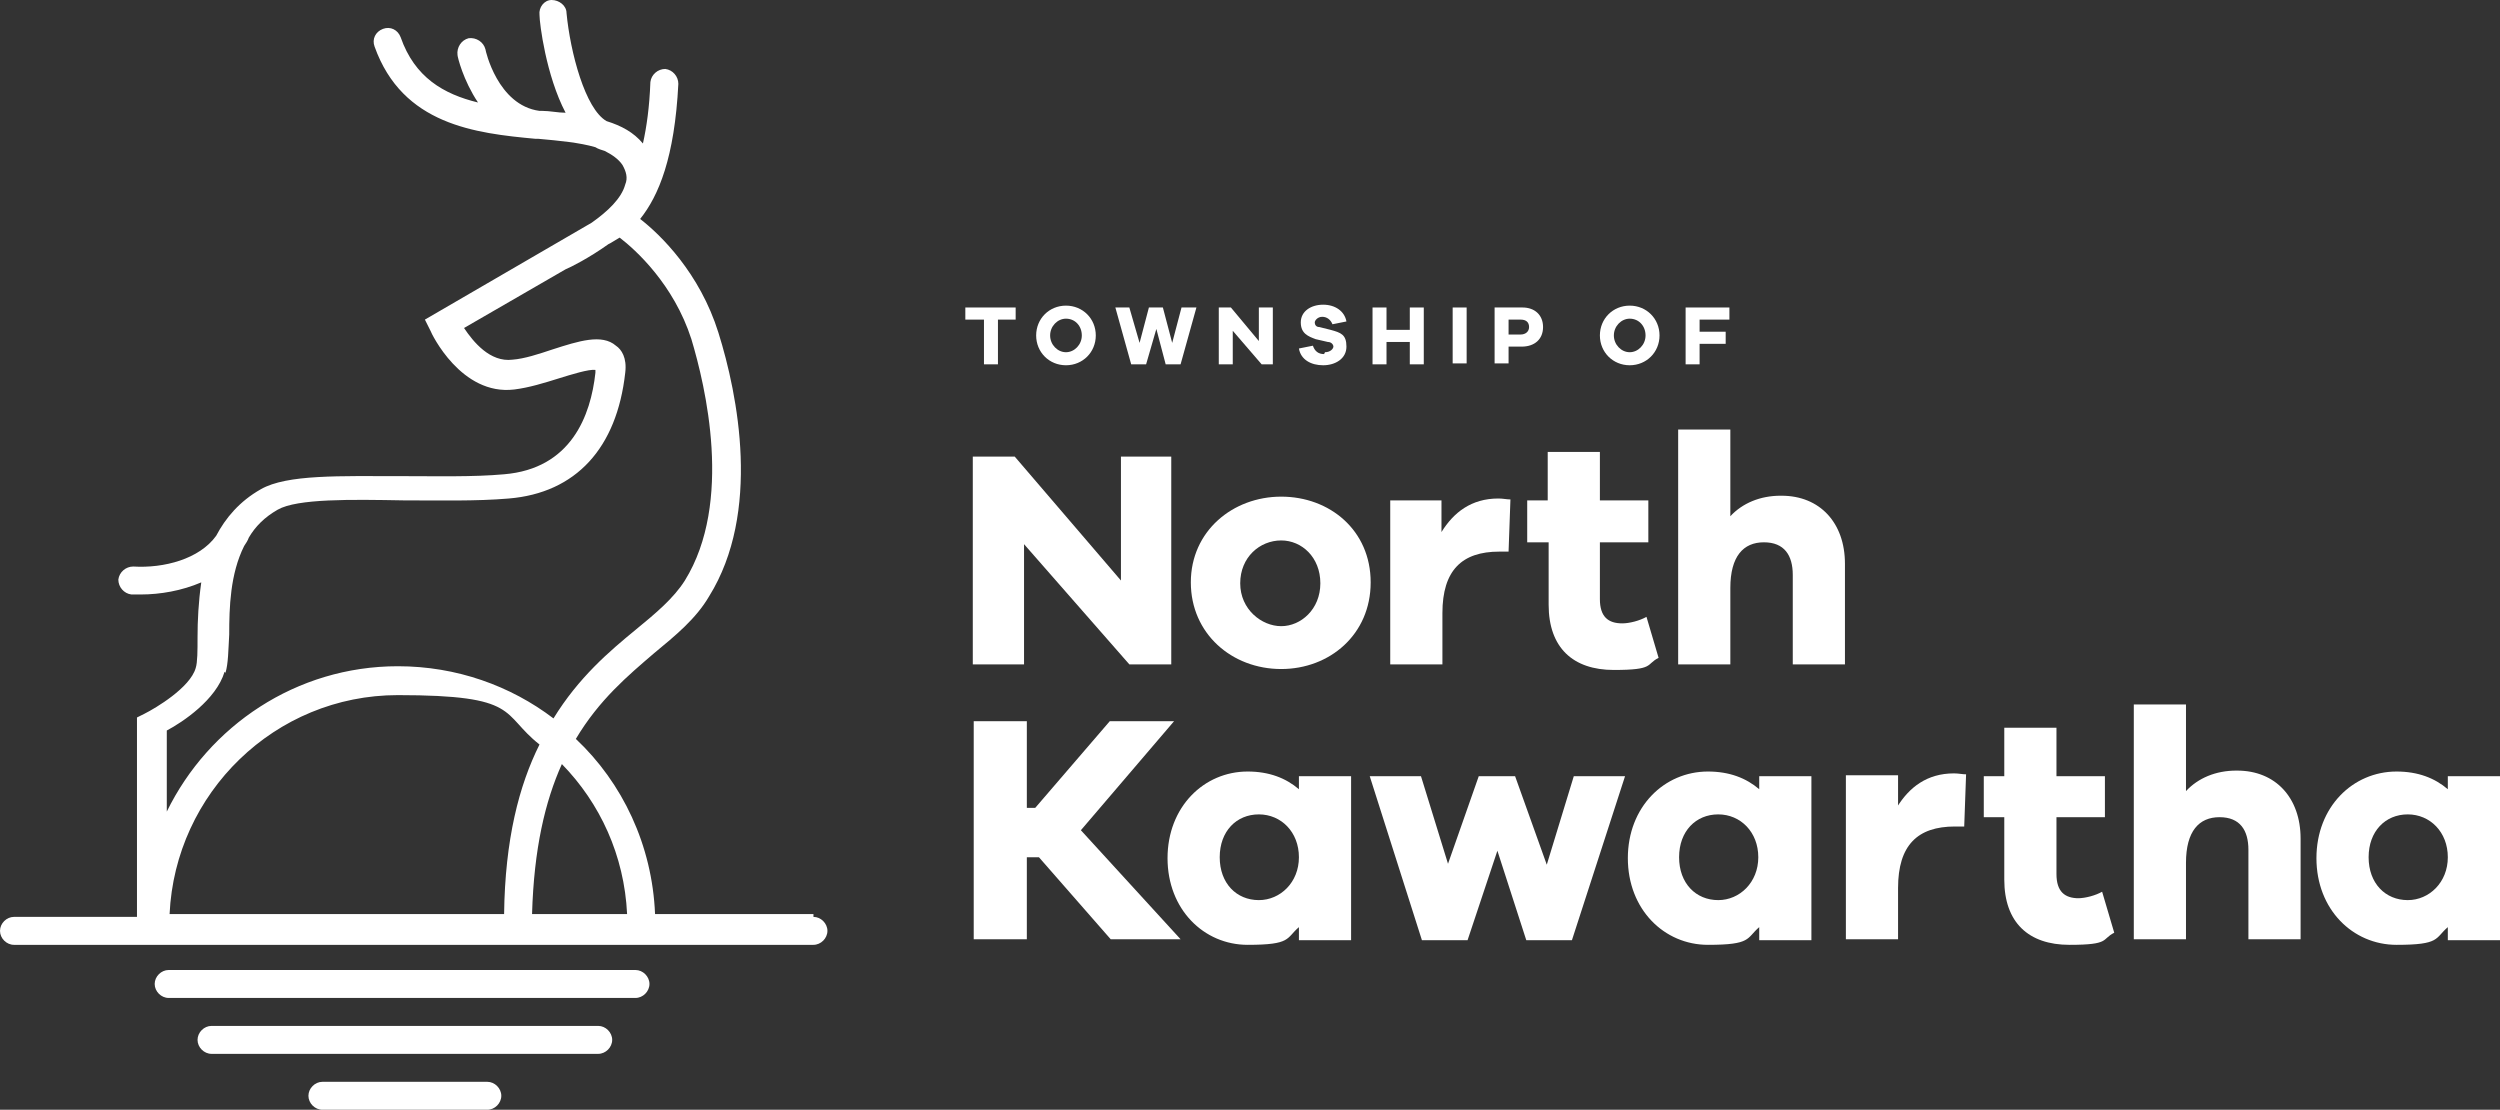
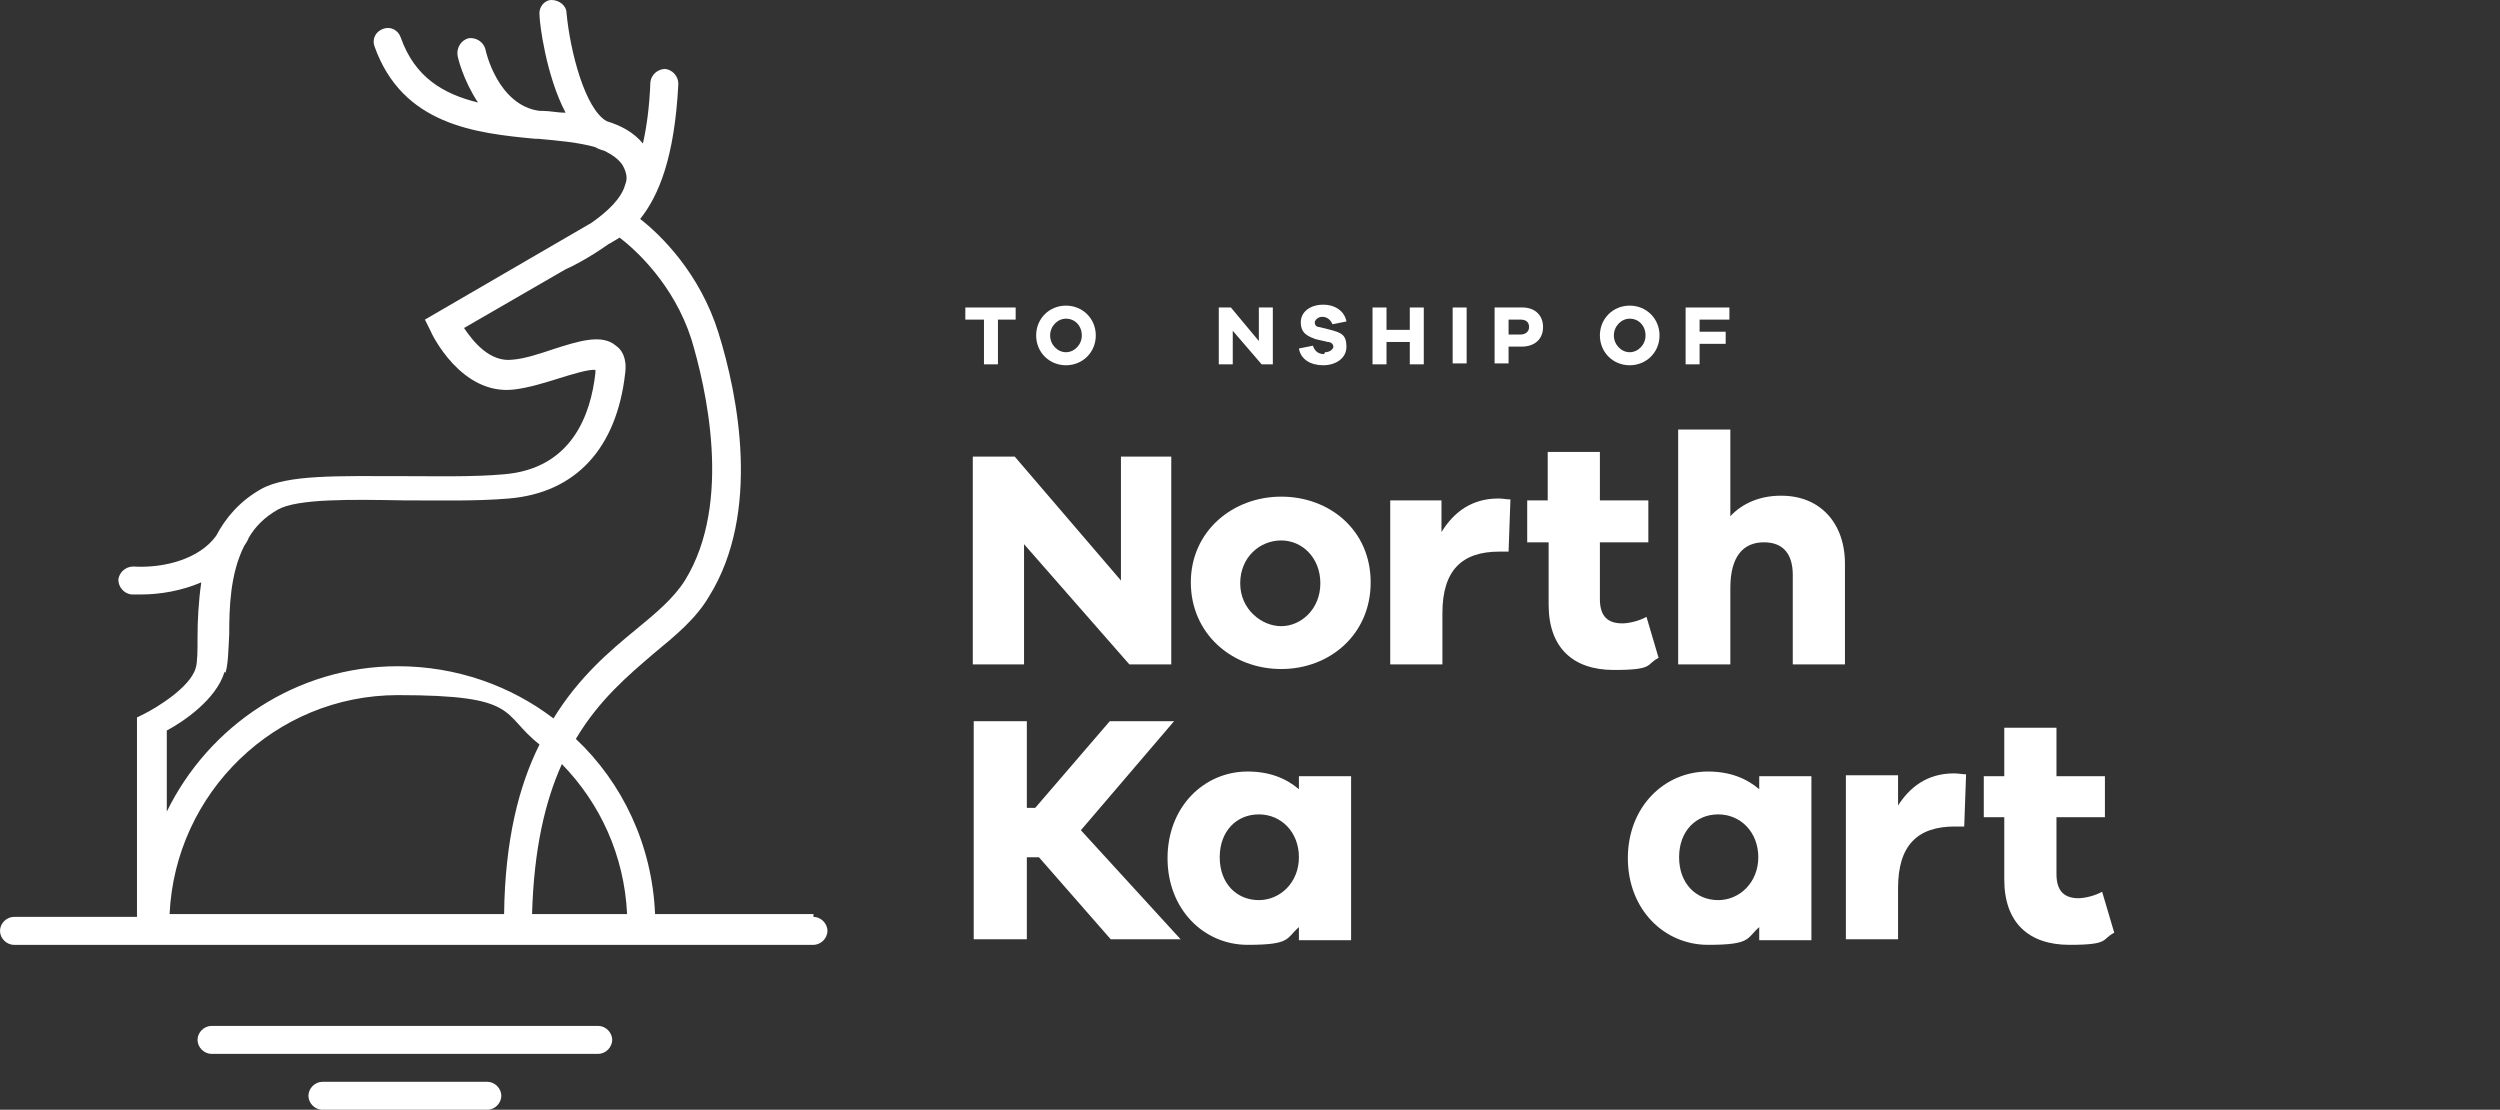
<svg xmlns="http://www.w3.org/2000/svg" id="a" width="268.3" height="119.1" version="1.1" viewBox="0 0 268.3 119.1">
  <rect x="0" y="0" width="268.3" height="119.1" fill="#333333" stroke="none" />
  <defs>
    <clipPath id="clippath">
      <rect width="268.3" height="119.1" fill="none" stroke-width="0" />
    </clipPath>
    <clipPath id="clippath-1">
      <rect width="268.3" height="119.1" fill="none" stroke-width="0" />
    </clipPath>
  </defs>
  <g clip-path="url(#clippath)">
    <g>
      <polygon points="126 77.4 119.1 77.4 111.1 86.7 110.2 86.7 110.2 77.4 104.5 77.4 104.5 100.8 110.2 100.8 110.2 92 111.5 92 119.2 100.8 126.7 100.8 116 89.1 126 77.4" fill="#fff" stroke-width="0" />
      <g clip-path="url(#clippath-1)">
        <g>
          <path d="M139.4,84.7c-1.4-1.2-3.2-1.9-5.5-1.9-4.7,0-8.6,3.8-8.6,9.3s3.9,9.3,8.6,9.3,4.1-.7,5.5-1.9v1.4h5.6v-17.6h-5.6v1.4h0ZM135.1,96.6c-2.4,0-4.2-1.8-4.2-4.6s1.8-4.6,4.2-4.6,4.3,1.9,4.3,4.6-2,4.6-4.3,4.6" fill="#fff" stroke-width="0" />
-           <polygon points="166 92.8 162.6 83.3 158.7 83.3 155.4 92.7 152.5 83.3 147 83.3 152.6 100.9 157.5 100.9 160.7 91.3 163.8 100.9 168.7 100.9 174.4 83.3 168.9 83.3 166 92.8" fill="#fff" stroke-width="0" />
          <path d="M188.8,84.7c-1.4-1.2-3.2-1.9-5.5-1.9-4.7,0-8.6,3.8-8.6,9.3s3.9,9.3,8.6,9.3,4.1-.7,5.5-1.9v1.4h5.6v-17.6h-5.6v1.4h0ZM184.4,96.6c-2.4,0-4.2-1.8-4.2-4.6s1.8-4.6,4.2-4.6,4.3,1.9,4.3,4.6-2,4.6-4.3,4.6" fill="#fff" stroke-width="0" />
          <path d="M203.7,86.6v-3.4h-5.6v17.6h5.6v-5.5c0-4.6,2.1-6.6,6.1-6.6h1l.2-5.6c-.4,0-.8-.1-1.3-.1-2.9,0-4.8,1.5-6.1,3.6" fill="#fff" stroke-width="0" />
          <path d="M223.1,96.4c-1.5,0-2.4-.7-2.4-2.6v-6.1h5.2v-4.4h-5.2v-5.2h-5.6v5.2h-2.2v4.4h2.2v6.7c0,4.6,2.6,7,7,7s3.4-.6,4.8-1.3l-1.3-4.4c-.7.4-1.8.7-2.6.7" fill="#fff" stroke-width="0" />
-           <path d="M240,82.7c-2.2,0-4.1.8-5.4,2.2v-9.3h-5.6v25.2h5.6v-8.2c0-3.4,1.4-4.9,3.6-4.9s3.1,1.4,3.1,3.5v9.6h5.6v-10.8c0-4.4-2.7-7.3-6.8-7.3" fill="#fff" stroke-width="0" />
-           <path d="M262.7,83.3v1.4c-1.4-1.2-3.2-1.9-5.5-1.9-4.7,0-8.6,3.8-8.6,9.3s3.9,9.3,8.6,9.3,4.1-.7,5.5-1.9v1.4h5.6v-17.6h-5.6ZM258.4,96.6c-2.4,0-4.2-1.8-4.2-4.6s1.8-4.6,4.2-4.6,4.3,1.9,4.3,4.6-2,4.6-4.3,4.6" fill="#fff" stroke-width="0" />
          <polygon points="109.9 58.4 121.2 71.3 125.7 71.3 125.7 49 120.3 49 120.3 62.3 108.9 49 104.4 49 104.4 71.3 109.9 71.3 109.9 58.4" fill="#fff" stroke-width="0" />
          <path d="M137.5,71.8c5.2,0,9.6-3.7,9.6-9.3s-4.4-9.2-9.6-9.2-9.7,3.7-9.7,9.2,4.4,9.3,9.7,9.3M137.5,58c2.2,0,4.2,1.8,4.2,4.6s-2.1,4.6-4.2,4.6-4.4-1.8-4.4-4.6,2.1-4.6,4.4-4.6" fill="#fff" stroke-width="0" />
          <path d="M149.2,53.7v17.6h5.6v-5.5c0-4.6,2.1-6.6,6.1-6.6h1l.2-5.6c-.4,0-.8-.1-1.3-.1-2.9,0-4.8,1.5-6.1,3.6v-3.4h-5.6Z" fill="#fff" stroke-width="0" />
          <path d="M164,58.2h2.2v6.7c0,4.6,2.6,7,7,7s3.4-.6,4.8-1.3l-1.3-4.4c-.7.4-1.8.7-2.6.7-1.5,0-2.4-.7-2.4-2.6v-6.1h5.2v-4.5h-5.2v-5.2h-5.6v5.2h-2.2v4.5h0Z" fill="#fff" stroke-width="0" />
          <path d="M191.1,53.2c-2.2,0-4.1.8-5.4,2.2v-9.3h-5.6v25.2h5.6v-8.2c0-3.4,1.4-4.9,3.6-4.9s3.1,1.4,3.1,3.5v9.6h5.6v-10.8c0-4.4-2.7-7.3-6.8-7.3" fill="#fff" stroke-width="0" />
          <polygon points="105.6 39.1 107.1 39.1 107.1 34.3 109 34.3 109 33 103.6 33 103.6 34.3 105.6 34.3 105.6 39.1" fill="#fff" stroke-width="0" />
          <path d="M114.4,39.2c1.8,0,3.2-1.4,3.2-3.2s-1.4-3.2-3.2-3.2-3.2,1.4-3.2,3.2,1.4,3.2,3.2,3.2M114.4,34.2c1,0,1.7.8,1.7,1.8s-.8,1.8-1.7,1.8-1.7-.8-1.7-1.8.8-1.8,1.7-1.8" fill="#fff" stroke-width="0" />
-           <polygon points="123 39.1 124.1 35.3 125.1 39.1 126.7 39.1 128.4 33 126.8 33 125.8 36.8 124.8 33 123.3 33 122.3 36.8 121.2 33 119.7 33 121.4 39.1 123 39.1" fill="#fff" stroke-width="0" />
          <polygon points="132.3 35.5 135.4 39.1 136.6 39.1 136.6 33 135.1 33 135.1 36.6 132.1 33 130.8 33 130.8 39.1 132.3 39.1 132.3 35.5" fill="#fff" stroke-width="0" />
          <path d="M142.1,38c-.6,0-1-.3-1.2-.9l-1.5.3c.2,1.2,1.3,1.8,2.6,1.8s2.5-.7,2.5-2-.6-1.5-1.7-1.8l-1.2-.3c-.4,0-.5-.3-.5-.5s.3-.6.8-.6.9.3,1.1.8l1.5-.3c-.2-1.1-1.2-1.8-2.5-1.8s-2.4.7-2.4,1.9.8,1.5,1.6,1.8l1.3.3c.4,0,.6.3.6.5s-.3.6-.9.6" fill="#fff" stroke-width="0" />
          <polygon points="148.8 36.7 151.3 36.7 151.3 39.1 152.8 39.1 152.8 33 151.3 33 151.3 35.4 148.8 35.4 148.8 33 147.3 33 147.3 39.1 148.8 39.1 148.8 36.7" fill="#fff" stroke-width="0" />
          <rect x="155.9" y="33" width="1.5" height="6" fill="#fff" stroke-width="0" />
          <path d="M161.9,37.2h1.4c1.4,0,2.3-.8,2.3-2.1s-.9-2.1-2.2-2.1h-3v6h1.5v-1.8h0ZM161.9,34.3h1.3c.6,0,.9.3.9.8s-.4.8-.9.8h-1.3v-1.7Z" fill="#fff" stroke-width="0" />
          <path d="M174.9,39.2c1.8,0,3.2-1.4,3.2-3.2s-1.4-3.2-3.2-3.2-3.2,1.4-3.2,3.2,1.4,3.2,3.2,3.2M174.9,34.2c1,0,1.7.8,1.7,1.8s-.8,1.8-1.7,1.8-1.7-.8-1.7-1.8.8-1.8,1.7-1.8" fill="#fff" stroke-width="0" />
          <polygon points="182.4 36.9 185.2 36.9 185.2 35.6 182.4 35.6 182.4 34.3 185.6 34.3 185.6 33 180.9 33 180.9 39.1 182.4 39.1 182.4 36.9" fill="#fff" stroke-width="0" />
-           <path d="M68.2,104.1H18.1c-.8,0-1.5.7-1.5,1.5s.7,1.5,1.5,1.5h50.1c.8,0,1.5-.7,1.5-1.5s-.7-1.5-1.5-1.5" fill="#fff" stroke-width="0" />
          <path d="M64.1,110.1H22.7c-.8,0-1.5.7-1.5,1.5s.7,1.5,1.5,1.5h41.5c.8,0,1.5-.7,1.5-1.5s-.7-1.5-1.5-1.5" fill="#fff" stroke-width="0" />
          <path d="M52.3,116.1h-17.7c-.8,0-1.5.7-1.5,1.5s.7,1.5,1.5,1.5h17.7c.8,0,1.5-.7,1.5-1.5s-.7-1.5-1.5-1.5" fill="#fff" stroke-width="0" />
          <path d="M87.3,98.1h-17c-.3-7.4-3.5-14.1-8.5-18.8,2.5-4.2,5.6-6.8,8.4-9.2,2.3-1.9,4.5-3.7,5.9-6.1,5.6-9,3.1-21.6,1-28.3-2-6.4-6.2-10.5-8.4-12.2,2-2.5,3.7-6.6,4.1-14.5,0-.8-.6-1.5-1.4-1.6-.8,0-1.5.6-1.6,1.4-.1,2.7-.4,4.8-.8,6.6-1-1.2-2.3-1.9-3.9-2.4-2.3-1.3-3.9-7.4-4.3-11.6,0-.8-.8-1.4-1.6-1.4-.8,0-1.4.8-1.3,1.6,0,.9.7,6.5,2.8,10.5-.8,0-1.7-.2-2.5-.2,0,0-.2,0-.3,0-4.5-.6-5.8-6.5-5.8-6.6-.2-.8-1-1.3-1.8-1.2-.8.2-1.3,1-1.2,1.8,0,.2.6,2.7,2.2,5.1-3.7-.9-6.8-2.7-8.3-7-.3-.8-1.1-1.2-1.9-.9-.8.3-1.2,1.1-.9,1.9,3,8.4,10.8,9.3,17.3,9.9,0,0,0,0,0,0,0,0,.1,0,.2,0h0s0,0,.1,0c2.2.2,4.4.4,6.1.9.3.2.7.3,1,.4.8.4,1.5.9,1.9,1.5.4.7.6,1.4.3,2.1-.4,1.5-1.9,2.9-3.6,4.1l-17.9,10.4.6,1.2c.1.3,3.3,7,9,6.3,1.6-.2,3.2-.7,4.8-1.2,1.3-.4,3.2-1,3.9-.9,0,0,0,.2,0,.3-.5,4.6-2.6,10.3-9.8,10.9-3.3.3-7.2.2-11,.2-6.6,0-12.3-.2-15.1,1.4-2.3,1.3-3.8,3.1-4.8,5-1.8,2.5-5.6,3.5-8.9,3.3-.8,0-1.5.6-1.6,1.4,0,.8.6,1.5,1.4,1.6.3,0,.7,0,1,0,2.1,0,4.4-.4,6.5-1.3-.3,2.1-.4,4.1-.4,5.9,0,1.4,0,2.7-.2,3.3-.6,2.1-4.3,4.3-5.5,4.9l-.8.4v21.4H1.5c-.8,0-1.5.7-1.5,1.5s.7,1.5,1.5,1.5h85.8c.8,0,1.5-.7,1.5-1.5s-.7-1.5-1.5-1.5M67.3,98.1h-10.2c.2-7,1.4-12.1,3.2-16.1,4.1,4.2,6.7,9.8,7,16.1M54.1,98.1H18.2c.6-13,11.3-23.5,24.5-23.5s11,2,15.2,5.3c-2.2,4.4-3.7,10.2-3.8,18.2M24.2,72.2c.3-1,.3-2.4.4-4.1,0-2.9.1-6.5,1.6-9.5.2-.3.4-.6.5-.9.7-1.2,1.7-2.2,3.1-3,2.1-1.2,7.9-1.1,13.5-1,3.8,0,7.8.1,11.3-.2,7.2-.6,11.6-5.4,12.5-13.5.2-1.6-.4-2.5-1-2.9-1.5-1.3-4-.5-6.8.4-1.5.5-3,1-4.3,1.1-2.4.3-4.2-1.9-5.2-3.4l10.9-6.3c.5-.2,2.5-1.2,4.6-2.7,0,0,.2-.1.2-.1l1-.6c1.7,1.3,5.8,5,7.7,10.9,1.5,5,4.5,17.5-.7,25.9-1.2,1.9-3.1,3.5-5.3,5.3-2.8,2.3-6.1,5.1-8.8,9.5-4.6-3.5-10.4-5.6-16.7-5.6-10.9,0-20.3,6.4-24.8,15.6v-8.7c1.7-.9,5.3-3.3,6.2-6.3" fill="#fff" stroke-width="0" />
        </g>
      </g>
    </g>
  </g>
</svg>